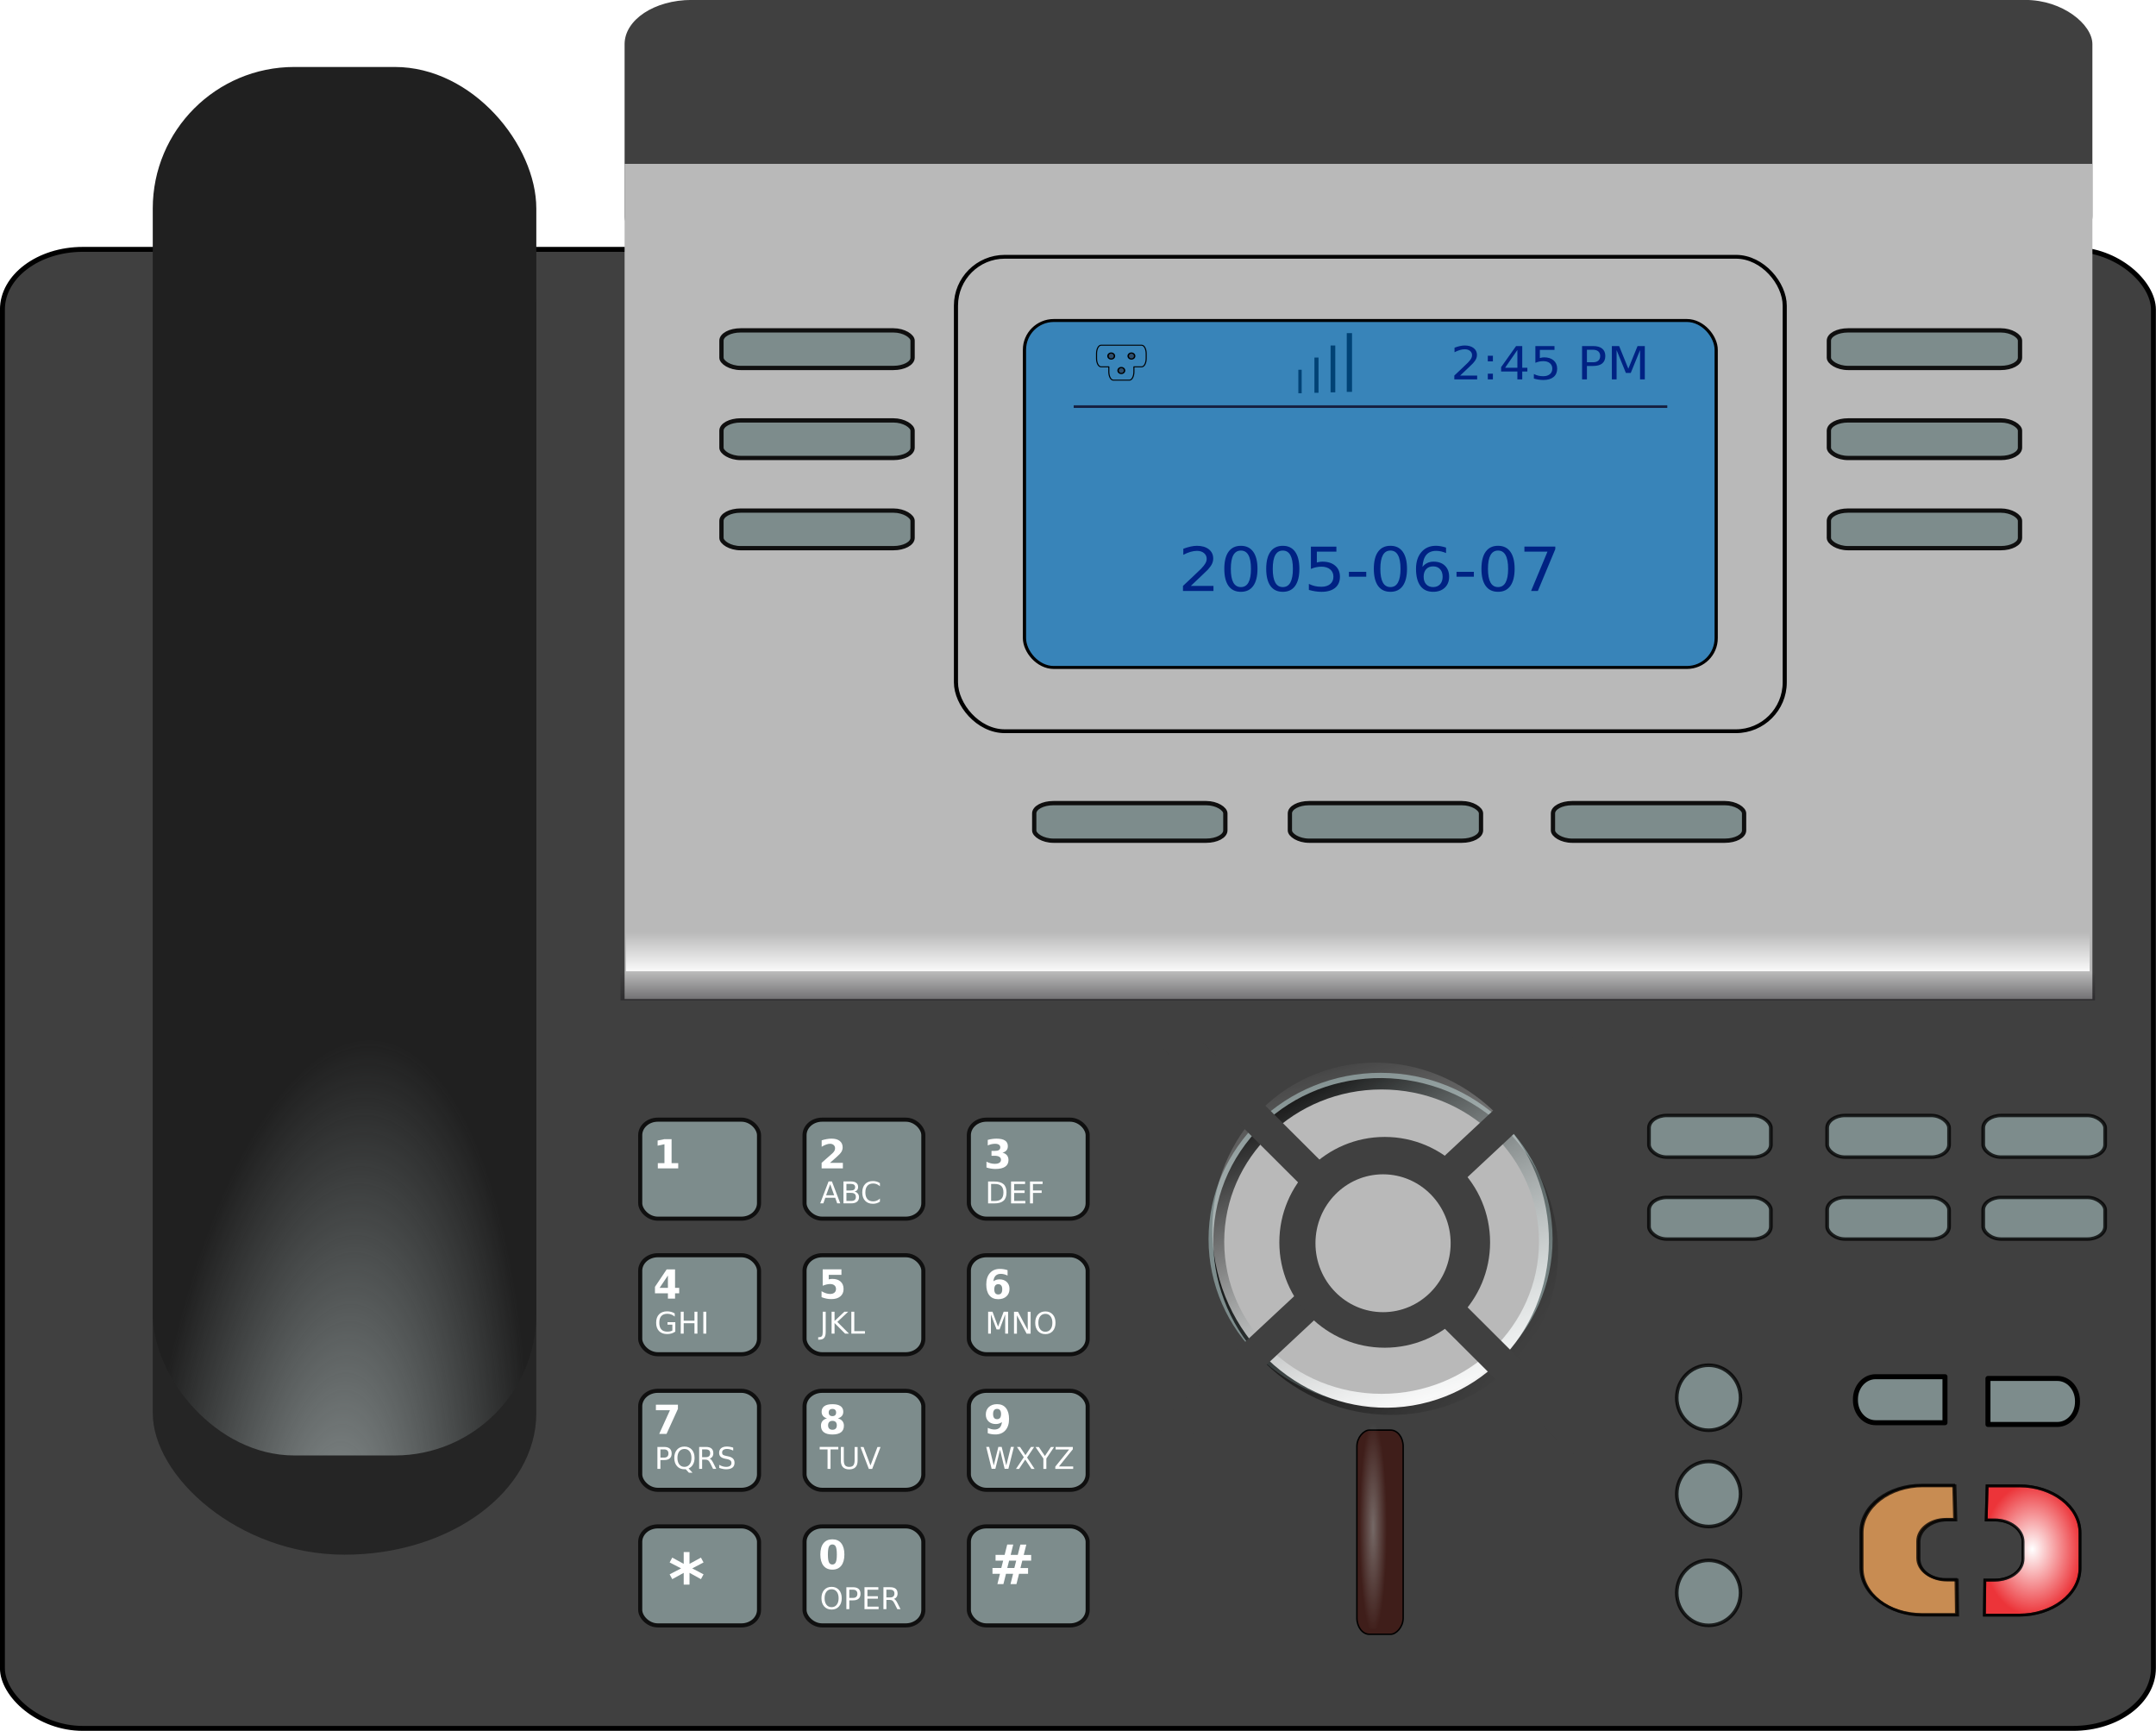
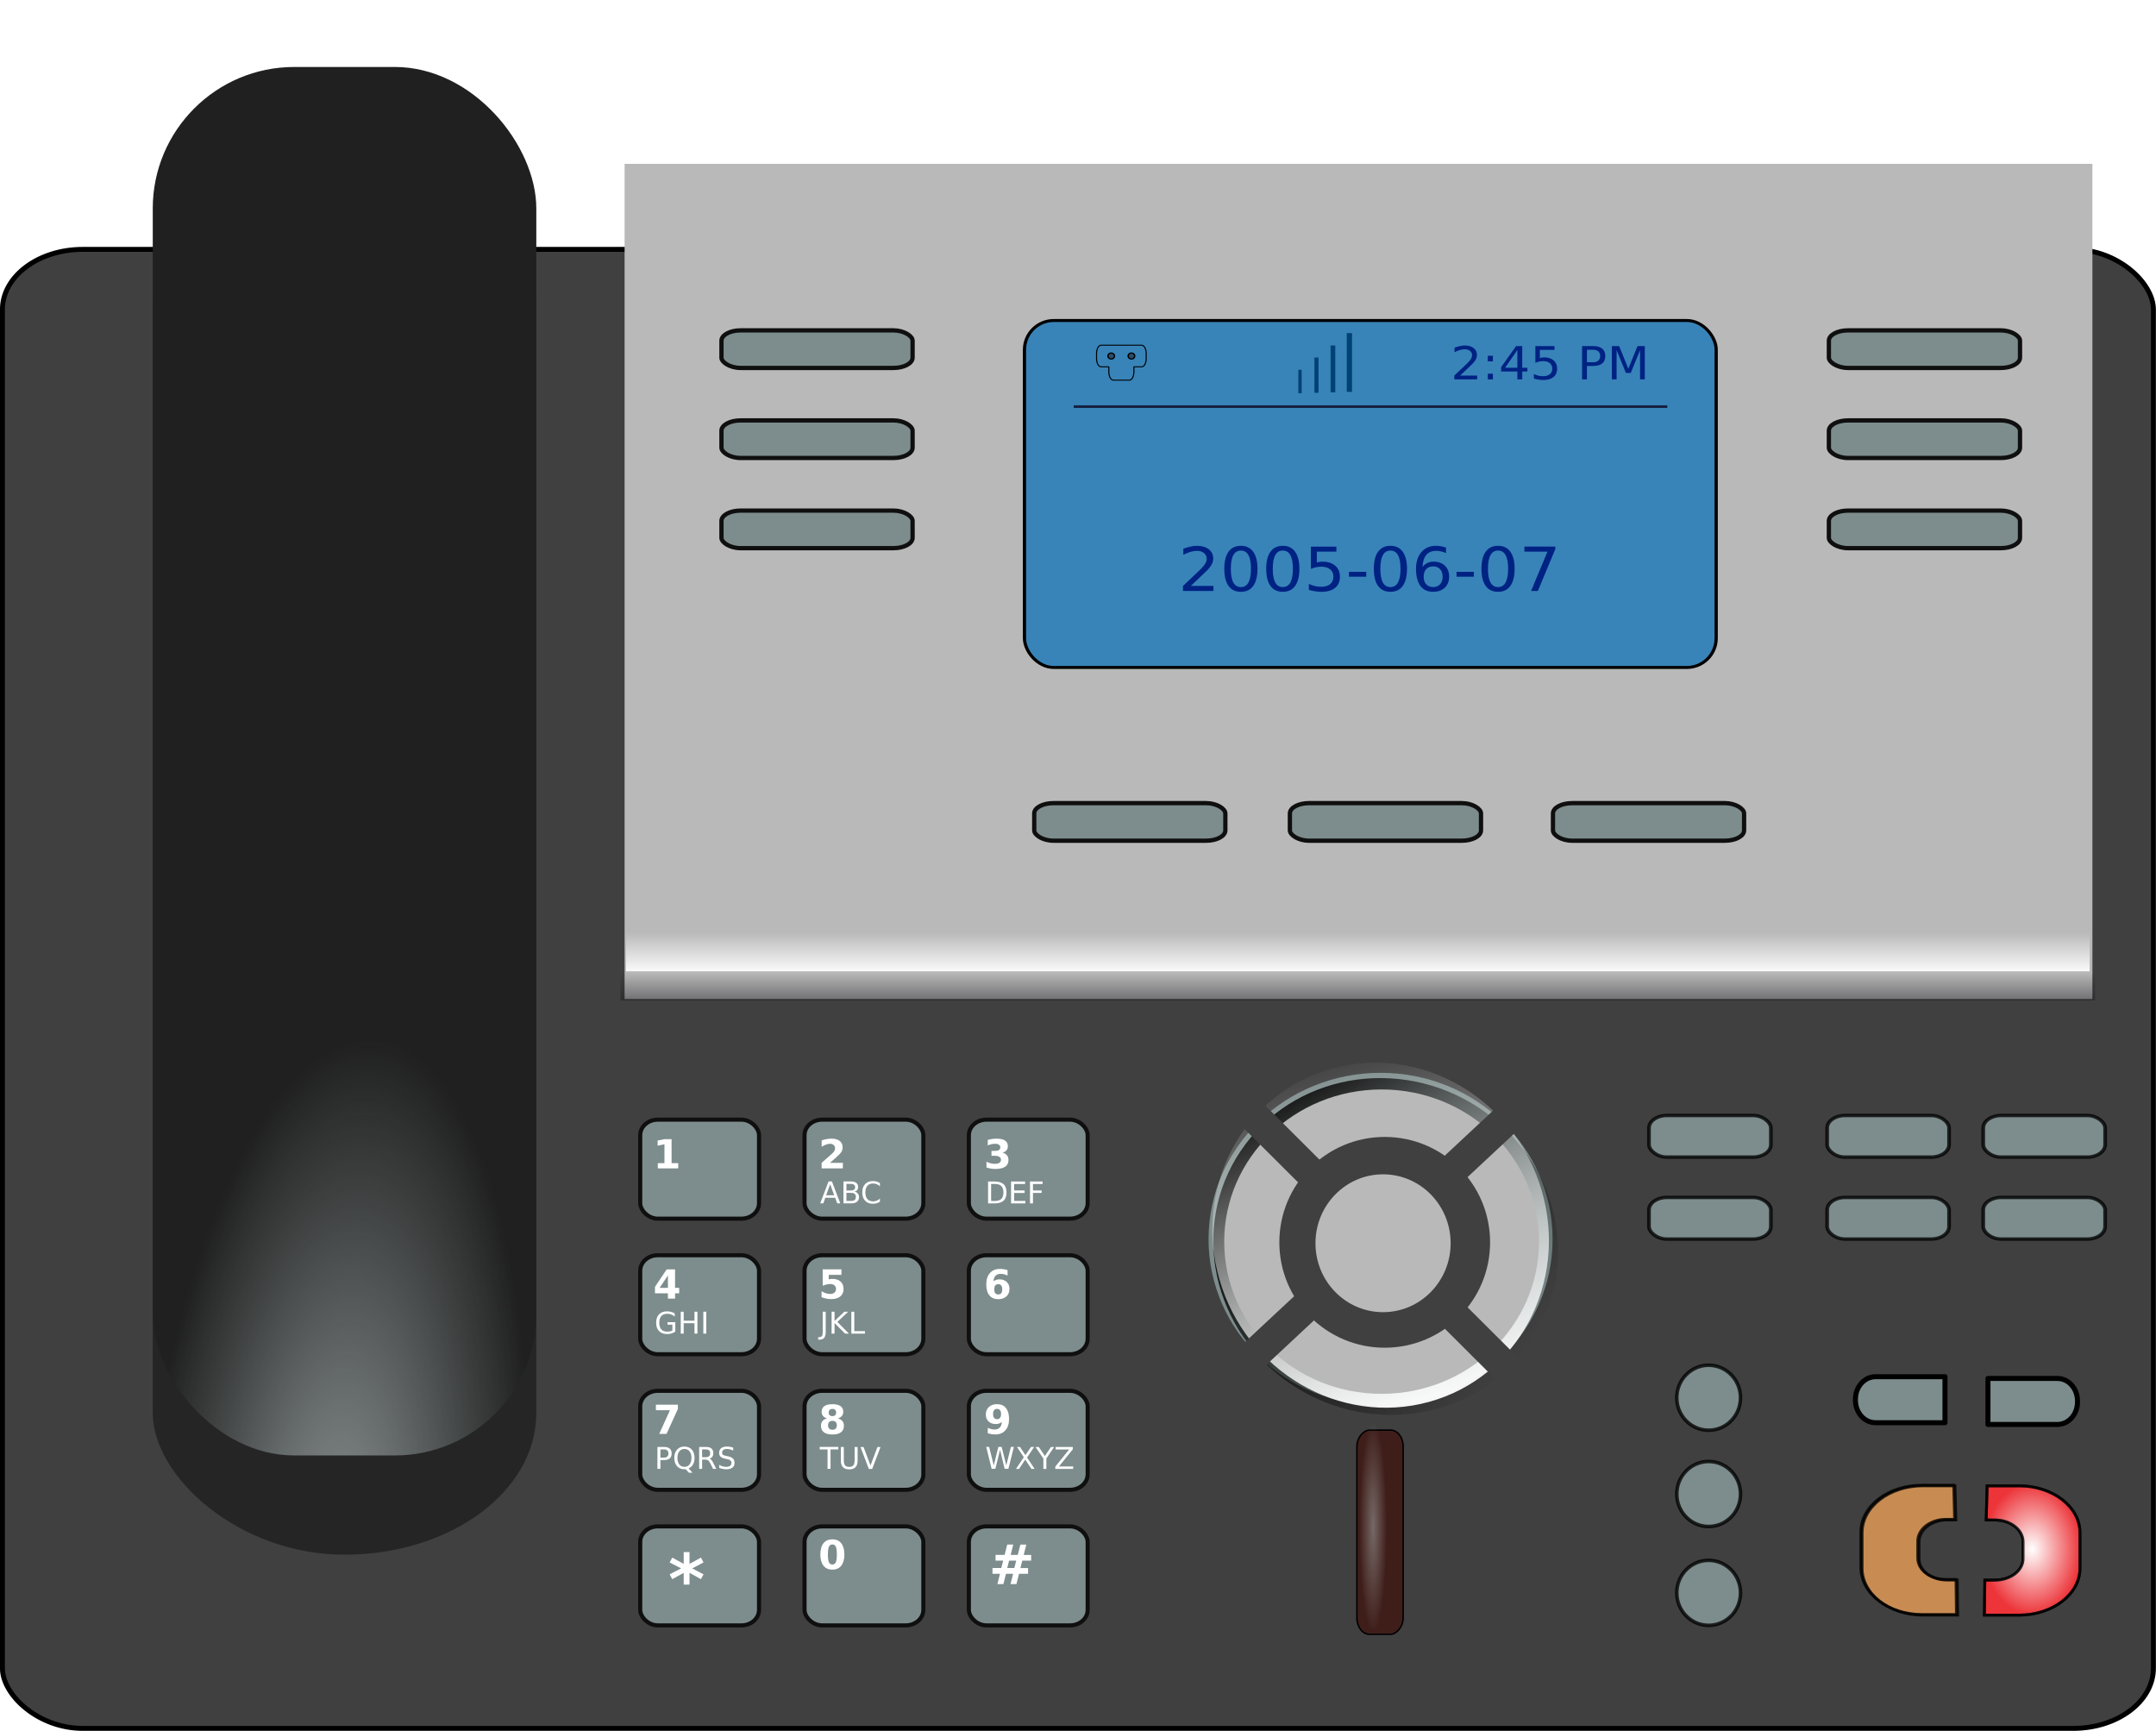
<svg xmlns="http://www.w3.org/2000/svg" xmlns:ns1="http://www.inkscape.org/namespaces/inkscape" xmlns:ns2="http://sodipodi.sourceforge.net/DTD/sodipodi-0.dtd" xmlns:xlink="http://www.w3.org/1999/xlink" id="svg8968" viewBox="0 0 756.29 607.13" version="1.1" ns1:version="0.48.3.1 r9886" ns2:docname="_svgclean2.svg">
  <defs id="defs8970">
    <radialGradient id="radialGradient5035" cx="248.15" xlink:href="#linearGradient5003" gradientUnits="userSpaceOnUse" cy="266.69" r="3.378" gradientTransform="matrix(1,0,0,1.342,0,-91.291)" ns1:collect="always" />
    <filter id="filter5029" ns1:collect="always" color-interpolation-filters="sRGB">
      <feGaussianBlur id="feGaussianBlur5031" stdDeviation="0.2" ns1:collect="always" />
    </filter>
    <filter id="filter4941" height="1.152" width="1.672" color-interpolation-filters="sRGB" y="-.076" x="-.336" ns1:collect="always">
      <feGaussianBlur id="feGaussianBlur4943" stdDeviation="0.445" ns1:collect="always" />
    </filter>
    <radialGradient id="radialGradient4935" gradientUnits="userSpaceOnUse" cy="194.67" cx="-265.59" gradientTransform="matrix(-1.037 2.7913e-8 0 -.134 -540.89 229.01)" r="7.007" ns1:collect="always">
      <stop id="stop4929" style="stop-color:#e2ffff" offset="0" />
      <stop id="stop4931" style="stop-color:#e2ffff;stop-opacity:0" offset="1" />
    </radialGradient>
    <linearGradient id="linearGradient4921" y2="245.49" gradientUnits="userSpaceOnUse" x2="215.13" y1="245.49" x1="191.83" ns1:collect="always">
      <stop id="stop4917" style="stop-color:#ffffff" offset="0" />
      <stop id="stop4919" style="stop-color:#ffffff;stop-opacity:0" offset="1" />
    </linearGradient>
    <filter id="filter4907" ns1:collect="always" color-interpolation-filters="sRGB">
      <feGaussianBlur id="feGaussianBlur4909" stdDeviation="0.321" ns1:collect="always" />
    </filter>
    <linearGradient id="linearGradient4871" y2="245.49" gradientUnits="userSpaceOnUse" x2="214.29" y1="245.49" x1="192.68" ns1:collect="always">
      <stop id="stop4867" style="stop-color:#000000" offset="0" />
      <stop id="stop4869" style="stop-color:#000000;stop-opacity:0" offset="1" />
    </linearGradient>
    <linearGradient id="linearGradient4718" x1="200.95" gradientUnits="userSpaceOnUse" x2="200.95" gradientTransform="matrix(1.007,0,0,-1,-1.48,455.52)" y1="224.35" y2="228.52" ns1:collect="always">
      <stop id="stop4714" style="stop-color:#1a171d" offset="0" />
      <stop id="stop4716" style="stop-color:#1a171d;stop-opacity:0" offset="1" />
    </linearGradient>
    <linearGradient id="linearGradient4706" x1="196.36" gradientUnits="userSpaceOnUse" x2="196.36" gradientTransform="matrix(1.001 0 0 1 -.184 1.233)" y1="225.93" y2="223.02" ns1:collect="always">
      <stop id="stop4702" style="stop-color:#ffffff" offset="0" />
      <stop id="stop4704" style="stop-color:#ffffff;stop-opacity:0" offset="1" />
    </linearGradient>
    <radialGradient id="radialGradient4616" gradientUnits="userSpaceOnUse" cy="217.01" cx="148.54" gradientTransform="matrix(-.997 -.08 .228 -2.819 229.97 892.75)" r="13.321" ns1:collect="always">
      <stop id="stop4610" style="stop-color:#8f9797" offset="0" />
      <stop id="stop4612" style="stop-color:#8f9797;stop-opacity:0" offset="1" />
    </radialGradient>
    <linearGradient id="linearGradient5003" ns1:collect="always">
      <stop id="stop5005" style="stop-color:#ffffff" offset="0" />
      <stop id="stop5007" style="stop-color:#ffffff;stop-opacity:0" offset="1" />
    </linearGradient>
  </defs>
  <ns2:namedview id="namedview8972" bordercolor="#666666" ns1:pageshadow="2" ns1:window-y="0" pagecolor="#ffffff" ns1:zoom="0.43415836" ns1:window-width="674" ns1:window-maximized="0" ns1:window-x="0" showgrid="false" borderopacity="1.0" ns1:current-layer="layer1" ns1:cx="345.1544" ns1:cy="4.4790886" ns1:window-height="645" ns1:pageopacity="0.0" ns1:document-units="mm" />
  <g id="layer1" ns1:label="Layer 1" ns1:groupmode="layer" transform="translate(-144.85 -69.715)">
    <g id="layer1-8" ns1:label="Layer 1" transform="matrix(5.11,0,0,5.11,-410.32,-749.23)">
      <g id="g5056">
        <rect id="rect1291" style="stroke-linejoin:round;stroke:#000000;stroke-width:.338;stroke-linecap:round;fill:#404040" rx="5.518" ry="4.13" height="101.52" width="147.66" y="177.38" x="108.81" />
        <rect id="rect4596" style="fill:#252525" rx="13.165" ry="9.717" height="95.307" width="26.33" y="171.67" x="119.13" />
        <rect id="rect2860" style="fill:#202020" rx="9.717" ry="9.717" height="95.307" width="26.33" y="164.86" x="119.13" />
        <rect id="rect5920" style="stroke:#000000;stroke-width:.1;fill:#3f1e1a" transform="rotate(-90)" rx="1.119" ry=".859" height="3.176" width="14.014" y="201.79" x="-272.44" />
        <rect id="rect4925" style="opacity:.575;filter:url(#filter4941);fill:url(#radialGradient4935)" transform="matrix(0 -1 1 0 -.022 -.379)" rx="1.119" ry=".859" height="3.176" width="14.014" y="201.43" x="-272.44" />
-         <rect id="rect4720" style="fill:#404040" rx="4.593" ry="3.036" height="17.862" width="100.76" y="160.26" x="151.52" />
        <rect id="rect4680" style="fill:#b9b9b9" rx="13.165" ry="0" height="57.326" width="100.76" y="171.51" x="151.52" />
        <g id="g2199" transform="matrix(.172 0 0 .172 126.22 129.85)">
          <g id="g10631" style="stroke-linejoin:round;stroke:#000000;stroke-linecap:round" transform="matrix(1.095,0,0,1.012,-56.361,36.868)">
-             <rect id="rect1301" style="stroke-width:1.5;fill:#b9b9b9" rx="17.795" ry="19.261" height="187.09" width="302.07" y="239.55" x="306.58" />
            <rect id="rect1303" style="stroke-width:1.172;fill:#3884b9" rx="10.677" ry="11.557" height="136.82" width="252.12" y="264.68" x="331.55" />
          </g>
          <path id="path2073" d="m326.34 339.09h236.9" style="stroke:#162142;stroke-width:1.053px;fill:none" ns1:connector-curvature="0" />
          <path id="text2063" d="m358.72 427.31h8.7v2.09h-11.7v-2.09c0.95-0.98 2.24-2.29 3.87-3.94s2.66-2.72 3.08-3.19c0.8-0.9 1.35-1.66 1.66-2.27 0.32-0.63 0.49-1.24 0.49-1.84 0-0.98-0.35-1.78-1.04-2.4-0.68-0.61-1.58-0.92-2.68-0.92-0.78 0-1.61 0.14-2.48 0.41-0.86 0.27-1.79 0.68-2.77 1.23v-2.52c1-0.4 1.94-0.7 2.81-0.91 0.87-0.2 1.67-0.31 2.39-0.31 1.91 0 3.43 0.48 4.57 1.43 1.13 0.96 1.7 2.23 1.7 3.83 0 0.75-0.14 1.47-0.43 2.16-0.28 0.67-0.8 1.47-1.54 2.39-0.21 0.24-0.86 0.93-1.97 2.07-1.1 1.14-2.65 2.73-4.66 4.78m19.22-14.68c-1.28 0-2.25 0.63-2.9 1.9-0.64 1.25-0.96 3.15-0.96 5.68s0.32 4.42 0.96 5.69c0.65 1.26 1.62 1.89 2.9 1.89 1.29 0 2.26-0.63 2.9-1.89 0.65-1.27 0.97-3.16 0.97-5.69s-0.32-4.43-0.97-5.68c-0.64-1.27-1.61-1.9-2.9-1.9m0-1.98c2.06 0 3.64 0.82 4.73 2.46 1.09 1.63 1.64 3.99 1.64 7.1 0 3.1-0.55 5.47-1.64 7.11-1.09 1.63-2.67 2.44-4.73 2.44s-3.64-0.81-4.74-2.44c-1.08-1.64-1.62-4.01-1.62-7.11 0-3.11 0.54-5.47 1.62-7.1 1.1-1.64 2.68-2.46 4.74-2.46m16.09 1.98c-1.29 0-2.25 0.63-2.9 1.9-0.64 1.25-0.96 3.15-0.96 5.68s0.32 4.42 0.96 5.69c0.65 1.26 1.61 1.89 2.9 1.89s2.25-0.63 2.9-1.89c0.64-1.27 0.97-3.16 0.97-5.69s-0.33-4.43-0.97-5.68c-0.65-1.27-1.61-1.9-2.9-1.9m0-1.98c2.06 0 3.64 0.82 4.72 2.46 1.09 1.63 1.64 3.99 1.64 7.1 0 3.1-0.55 5.47-1.64 7.11-1.08 1.63-2.66 2.44-4.72 2.44-2.07 0-3.65-0.81-4.74-2.44-1.09-1.64-1.63-4.01-1.63-7.11 0-3.11 0.54-5.47 1.63-7.1 1.09-1.64 2.67-2.46 4.74-2.46m10.78 0.34h9.78v2.09h-7.5v4.52c0.36-0.13 0.72-0.22 1.09-0.27 0.36-0.07 0.72-0.1 1.08-0.1 2.06 0 3.68 0.56 4.89 1.69 1.2 1.12 1.8 2.65 1.8 4.57 0 1.99-0.62 3.53-1.85 4.63-1.24 1.09-2.98 1.64-5.22 1.64-0.77 0-1.56-0.07-2.37-0.2-0.8-0.13-1.62-0.33-2.48-0.59v-2.5c0.74 0.4 1.51 0.7 2.29 0.9 0.79 0.19 1.63 0.29 2.51 0.29 1.42 0 2.55-0.37 3.38-1.12s1.24-1.76 1.24-3.05c0-1.28-0.41-2.29-1.24-3.04s-1.96-1.13-3.38-1.13c-0.67 0-1.33 0.08-2 0.23-0.66 0.14-1.33 0.37-2.02 0.69v-9.25m14.59 10.48h6.65v2.02h-6.65v-2.02m15.93-8.84c-1.29 0-2.25 0.63-2.9 1.9-0.64 1.25-0.97 3.15-0.97 5.68s0.33 4.42 0.97 5.69c0.65 1.26 1.61 1.89 2.9 1.89s2.25-0.63 2.89-1.89c0.65-1.27 0.98-3.16 0.98-5.69s-0.33-4.43-0.98-5.68c-0.64-1.27-1.6-1.9-2.89-1.9m0-1.98c2.06 0 3.63 0.82 4.72 2.46 1.09 1.63 1.64 3.99 1.64 7.1 0 3.1-0.55 5.47-1.64 7.11-1.09 1.63-2.66 2.44-4.72 2.44-2.07 0-3.65-0.81-4.74-2.44-1.09-1.64-1.63-4.01-1.63-7.11 0-3.11 0.54-5.47 1.63-7.1 1.09-1.64 2.67-2.46 4.74-2.46m16.39 8.55c-1.12 0-2.01 0.38-2.66 1.15-0.65 0.76-0.98 1.81-0.98 3.14s0.33 2.38 0.98 3.15c0.65 0.76 1.54 1.15 2.66 1.15s2-0.39 2.65-1.15c0.66-0.77 0.99-1.82 0.99-3.15s-0.33-2.38-0.99-3.14c-0.65-0.77-1.53-1.15-2.65-1.15m4.95-7.81v2.27c-0.63-0.29-1.26-0.52-1.9-0.68-0.64-0.15-1.27-0.23-1.89-0.23-1.65 0-2.9 0.55-3.78 1.67-0.86 1.11-1.35 2.78-1.48 5.03 0.49-0.72 1.1-1.26 1.83-1.64 0.73-0.39 1.54-0.58 2.42-0.58 1.85 0 3.31 0.56 4.38 1.69 1.07 1.12 1.61 2.64 1.61 4.57 0 1.9-0.56 3.41-1.67 4.56-1.12 1.14-2.61 1.71-4.47 1.71-2.13 0-3.76-0.81-4.88-2.44-1.13-1.64-1.69-4.01-1.69-7.11 0-2.91 0.69-5.23 2.07-6.95 1.38-1.74 3.23-2.61 5.56-2.61 0.63 0 1.25 0.06 1.89 0.19 0.64 0.12 1.31 0.31 2 0.55m4.03 10.08h6.65v2.02h-6.65v-2.02m15.93-8.84c-1.29 0-2.25 0.63-2.9 1.9-0.64 1.25-0.97 3.15-0.97 5.68s0.33 4.42 0.97 5.69c0.65 1.26 1.61 1.89 2.9 1.89s2.25-0.63 2.89-1.89c0.65-1.27 0.98-3.16 0.98-5.69s-0.33-4.43-0.98-5.68c-0.64-1.27-1.6-1.9-2.89-1.9m0-1.98c2.06 0 3.63 0.82 4.72 2.46 1.09 1.63 1.64 3.99 1.64 7.1 0 3.1-0.55 5.47-1.64 7.11-1.09 1.63-2.66 2.44-4.72 2.44-2.07 0-3.65-0.81-4.74-2.44-1.09-1.64-1.63-4.01-1.63-7.11 0-3.11 0.54-5.47 1.63-7.1 1.09-1.64 2.67-2.46 4.74-2.46m10.12 0.34h11.85v1.06l-6.69 17.35h-2.6l6.29-16.32h-8.85v-2.09" style="fill:#002283" transform="scale(1.04 .961)" ns1:connector-curvature="0" />
          <g id="g10642" transform="matrix(1.095,0,0,1.012,271.23,-42.795)">
            <path id="text2069" d="m191.18 365.11h6.2v1.5h-8.33v-1.5c0.67-0.69 1.59-1.63 2.75-2.8 1.16-1.18 1.9-1.94 2.19-2.28 0.57-0.64 0.97-1.18 1.19-1.61 0.23-0.45 0.34-0.89 0.34-1.31 0-0.7-0.24-1.27-0.73-1.71s-1.13-0.66-1.91-0.66c-0.56 0-1.15 0.1-1.77 0.29-0.61 0.19-1.27 0.49-1.98 0.88v-1.79c0.72-0.29 1.39-0.51 2.01-0.65 0.62-0.15 1.19-0.22 1.7-0.22 1.36 0 2.45 0.34 3.26 1.02 0.8 0.68 1.21 1.58 1.21 2.72 0 0.54-0.1 1.05-0.31 1.54-0.2 0.48-0.56 1.05-1.1 1.7-0.14 0.17-0.61 0.67-1.4 1.48-0.78 0.81-1.89 1.94-3.32 3.4m10.08-0.74h1.86v2.24h-1.86v-2.24m0-7.07h1.86v2.23h-1.86v-2.23m10.78-2.27-4.48 7.01h4.48v-7.01m-0.47-1.55h2.24v8.56h1.87v1.47h-1.87v3.1h-1.77v-3.1h-5.93v-1.71l5.46-8.32m7.03 0h6.97v1.5h-5.34v3.22c0.26-0.09 0.52-0.16 0.77-0.2 0.26-0.04 0.52-0.07 0.78-0.07 1.46 0 2.62 0.4 3.48 1.21 0.85 0.8 1.28 1.89 1.28 3.26 0 1.41-0.44 2.51-1.32 3.29s-2.12 1.17-3.72 1.17c-0.55 0-1.11-0.05-1.68-0.14s-1.16-0.23-1.77-0.42v-1.79c0.53 0.29 1.07 0.51 1.64 0.65 0.56 0.14 1.15 0.21 1.78 0.21 1.01 0 1.82-0.27 2.41-0.8 0.59-0.54 0.89-1.26 0.89-2.17 0-0.92-0.3-1.64-0.89-2.17-0.59-0.54-1.4-0.8-2.41-0.8-0.48 0-0.95 0.05-1.42 0.15-0.47 0.11-0.95 0.27-1.45 0.5v-6.6m18.79 1.46v4.93h2.24c0.82 0 1.46-0.21 1.91-0.64s0.68-1.03 0.68-1.83c0-0.78-0.23-1.39-0.68-1.82-0.45-0.42-1.09-0.64-1.91-0.64h-2.24m-1.77-1.46h4.01c1.47 0 2.58 0.34 3.33 1.01 0.75 0.66 1.13 1.63 1.13 2.91 0 1.3-0.38 2.28-1.13 2.94s-1.86 0.99-3.33 0.99h-2.24v5.28h-1.77v-13.13m10.86 0h2.65l3.35 8.93 3.36-8.93h2.65v13.13h-1.73v-11.53l-3.39 9h-1.78l-3.38-9v11.53h-1.73v-13.13" style="fill:#002283" ns1:connector-curvature="0" />
            <g id="g10608" style="stroke:#004275;fill-rule:evenodd;fill:#002283" transform="translate(-328.21,78.625)">
              <path id="path8206" d="m461.02 284.2v9.26" style="stroke-width:1.214" ns1:connector-curvature="0" />
              <path id="path8208" d="m467.02 279.38v13.9" style="stroke-width:1.487" ns1:connector-curvature="0" />
              <path id="path8210" d="m479.02 269.75v23.16" style="stroke-width:1.92" ns1:connector-curvature="0" />
              <path id="path8212" d="m473.02 274.63v18.47" style="stroke-width:1.716" ns1:connector-curvature="0" />
            </g>
            <g id="g10540" style="stroke-linejoin:round;stroke:#000000;stroke-linecap:round" transform="matrix(.283 0 0 .283 5.704 275.04)">
              <path id="rect8235" d="m192.91 275.97c-3.24 0-5.82 5.22-5.82 11.69v6.78c0 6.46 2.58 11.65 5.82 11.65h10v6.88c0 6.46 2.58 11.69 5.81 11.69h20.69c3.23 0 5.81-5.23 5.81-11.69v-6.88h10c3.23 0 5.81-5.19 5.81-11.65v-6.78c0-6.47-2.58-11.69-5.81-11.69h-52.31z" style="stroke-width:1.405;fill:#3884b9" ns1:connector-curvature="0" />
              <g id="g10526" style="stroke-width:2;fill:#2a4d6d" transform="translate(1.754)">
                <path id="path10522" d="m212.78 356.13a4.49 4.939 0 1 1 -8.98 0 4.49 4.939 0 1 1 8.98 0z" transform="matrix(.926 0 0 .84 11.351 -8.101)" ns1:connector-curvature="0" />
                <path id="path10524" d="m212.78 356.13a4.49 4.939 0 1 1 -8.98 0 4.49 4.939 0 1 1 8.98 0z" transform="matrix(.926 0 0 .84 37.387 -8.101)" ns1:connector-curvature="0" />
              </g>
-               <path id="path9762" d="m212.78 356.13a4.49 4.939 0 1 1 -8.98 0 4.49 4.939 0 1 1 8.98 0z" style="stroke-width:2;fill:#2a4d6d" transform="matrix(.926 0 0 .84 26.122 12.099)" ns1:connector-curvature="0" />
            </g>
          </g>
        </g>
        <g id="g4782" transform="translate(-117.18,128.54)">
          <g id="g13989" style="stroke-linejoin:round;stroke:#0f0f0f;stroke-width:1.99;stroke-linecap:round;fill:#7d8c8c" transform="matrix(.141 0 0 .141 293.49 54.086)">
            <rect id="rect13961" rx="8.559" ry="7.544" height="48.191" width="57.84" y="386.46" x="-168.21" />
            <rect id="rect13967" rx="8.559" ry="7.544" height="48.191" width="57.84" y="386.46" x="-88.21" />
            <rect id="rect13969" rx="8.559" ry="7.544" height="48.191" width="57.84" y="386.46" x="-8.21" />
            <rect id="rect13971" rx="8.559" ry="7.544" height="48.191" width="57.84" y="452.46" x="-168.21" />
            <rect id="rect13973" rx="8.559" ry="7.544" height="48.191" width="57.84" y="452.46" x="-88.21" />
            <rect id="rect13975" rx="8.559" ry="7.544" height="48.191" width="57.84" y="452.46" x="-8.21" />
            <rect id="rect13977" rx="8.559" ry="7.544" height="48.191" width="57.84" y="518.46" x="-168.21" />
            <rect id="rect13979" rx="8.559" ry="7.544" height="48.191" width="57.84" y="518.46" x="-88.21" />
            <rect id="rect13981" rx="8.559" ry="7.544" height="48.191" width="57.84" y="518.46" x="-8.21" />
            <rect id="rect13983" rx="8.559" ry="7.544" height="48.191" width="57.84" y="584.46" x="-168.21" />
            <rect id="rect13985" rx="8.559" ry="7.544" height="48.191" width="57.84" y="584.46" x="-88.21" />
            <rect id="rect13987" rx="8.559" ry="7.544" height="48.191" width="57.84" y="584.46" x="-8.21" />
          </g>
          <path id="text14032" d="m270.98 111.56h0.456v-1.296l-0.468 0.098v-0.352l0.466-0.096h0.492v1.647h0.456v0.358h-1.401v-0.358" style="fill:#ffffff" ns1:connector-curvature="0" />
          <path id="text17960" d="m282.8 111.54h0.884v0.38h-1.458v-0.38l0.732-0.646c0.065-0.059 0.113-0.117 0.144-0.174 0.031-0.055 0.046-0.113 0.046-0.175 0-0.095-0.031-0.17-0.095-0.227-0.064-0.057-0.146-0.086-0.251-0.086-0.081 0-0.168 0.017-0.265 0.053-0.096 0.033-0.198 0.084-0.308 0.153v-0.442c0.117-0.038 0.232-0.067 0.346-0.086 0.113-0.021 0.225-0.031 0.334-0.031 0.241 0 0.426 0.052 0.559 0.158 0.134 0.105 0.201 0.253 0.201 0.442 0 0.108-0.029 0.211-0.084 0.306-0.057 0.095-0.175 0.22-0.356 0.378l-0.43 0.377" style="fill:#ffffff" ns1:connector-curvature="0" />
          <path id="text17964" d="m294.64 110.84c0.134 0.036 0.237 0.096 0.308 0.182 0.07 0.086 0.105 0.196 0.105 0.33 0 0.198-0.076 0.351-0.229 0.454-0.151 0.103-0.373 0.155-0.665 0.155-0.103 0-0.206-0.009-0.309-0.026-0.103-0.015-0.206-0.041-0.308-0.074v-0.399c0.098 0.048 0.193 0.084 0.289 0.11 0.095 0.024 0.189 0.036 0.282 0.036 0.136 0 0.241-0.024 0.313-0.07 0.074-0.048 0.112-0.117 0.112-0.205 0-0.091-0.038-0.16-0.113-0.206-0.074-0.048-0.184-0.072-0.33-0.072h-0.208v-0.334h0.218c0.129 0 0.227-0.019 0.291-0.06 0.064-0.041 0.095-0.103 0.095-0.186 0-0.077-0.031-0.138-0.093-0.179-0.062-0.043-0.148-0.064-0.261-0.064-0.084 0-0.167 0.01-0.253 0.028-0.084 0.019-0.17 0.048-0.254 0.084v-0.378c0.103-0.029 0.205-0.052 0.304-0.065 0.1-0.014 0.199-0.021 0.296-0.021 0.26 0 0.456 0.043 0.585 0.129 0.129 0.084 0.194 0.213 0.194 0.385 0 0.117-0.031 0.213-0.093 0.289-0.062 0.074-0.153 0.127-0.273 0.156" style="fill:#ffffff" ns1:connector-curvature="0" />
          <path id="text17972" d="m271.67 119.28-0.566 0.841h0.57v-0.84m-0.086-0.425h0.576v1.265h0.285v0.375h-0.285v0.364h-0.49v-0.364h-0.889v-0.444l0.803-1.197" style="fill:#ffffff" ns1:connector-curvature="0" />
          <path id="text17976" d="m282.3 118.85h1.286v0.38h-0.873v0.309c0.04-0.01 0.079-0.019 0.117-0.024 0.041-0.005 0.083-0.009 0.126-0.009 0.244 0 0.435 0.06 0.571 0.184 0.136 0.122 0.205 0.292 0.205 0.511 0 0.217-0.074 0.385-0.224 0.509-0.148 0.122-0.352 0.184-0.616 0.184-0.115 0-0.227-0.012-0.339-0.034-0.112-0.021-0.222-0.055-0.332-0.1v-0.406c0.108 0.062 0.211 0.11 0.309 0.141 0.1 0.031 0.191 0.046 0.279 0.046 0.126 0 0.224-0.031 0.296-0.091 0.072-0.062 0.108-0.144 0.108-0.249 0-0.107-0.036-0.189-0.108-0.251-0.072-0.06-0.17-0.091-0.296-0.091-0.074 0-0.153 0.01-0.237 0.029-0.084 0.019-0.175 0.05-0.272 0.089v-1.128" style="fill:#ffffff" ns1:connector-curvature="0" />
          <path id="text17980" d="m294.35 119.87c-0.089 0-0.158 0.031-0.203 0.089-0.046 0.059-0.069 0.146-0.069 0.263 0 0.117 0.022 0.206 0.069 0.265 0.045 0.059 0.113 0.088 0.203 0.088 0.091 0 0.16-0.029 0.205-0.088 0.046-0.059 0.069-0.148 0.069-0.265 0-0.117-0.022-0.205-0.069-0.263-0.045-0.059-0.113-0.089-0.205-0.089m0.64-0.963v0.371c-0.084-0.041-0.165-0.07-0.241-0.089-0.074-0.019-0.148-0.029-0.22-0.029-0.153 0-0.273 0.043-0.359 0.129-0.086 0.086-0.136 0.211-0.151 0.38 0.06-0.043 0.124-0.076 0.193-0.098 0.069-0.022 0.144-0.033 0.225-0.033 0.206 0 0.371 0.059 0.497 0.179 0.126 0.12 0.189 0.277 0.189 0.471 0 0.215-0.07 0.389-0.211 0.518s-0.328 0.194-0.566 0.194c-0.26 0-0.463-0.088-0.605-0.263-0.143-0.177-0.213-0.426-0.213-0.75 0-0.332 0.083-0.591 0.249-0.781 0.167-0.191 0.397-0.285 0.688-0.285 0.093 0 0.182 0.007 0.268 0.022 0.088 0.014 0.174 0.036 0.258 0.064" style="fill:#ffffff" ns1:connector-curvature="0" />
          <path id="text17984" d="m270.85 128.14h1.511v0.291l-0.781 1.714h-0.504l0.739-1.625h-0.966v-0.38" style="fill:#ffffff" ns1:connector-curvature="0" />
          <path id="text17988" d="m282.97 129.25c-0.096 0-0.17 0.028-0.222 0.079-0.053 0.053-0.079 0.129-0.079 0.227 0 0.1 0.026 0.175 0.079 0.227 0.052 0.053 0.126 0.079 0.222 0.079 0.096 0 0.17-0.026 0.222-0.079 0.05-0.052 0.076-0.127 0.076-0.227 0-0.098-0.026-0.174-0.076-0.227-0.052-0.052-0.126-0.079-0.222-0.079m-0.377-0.17c-0.122-0.036-0.213-0.093-0.275-0.169-0.062-0.077-0.093-0.172-0.093-0.285 0-0.169 0.064-0.297 0.189-0.387 0.126-0.089 0.311-0.132 0.555-0.132 0.244 0 0.428 0.043 0.554 0.132 0.127 0.088 0.189 0.217 0.189 0.387 0 0.113-0.031 0.208-0.093 0.285-0.062 0.076-0.155 0.132-0.275 0.169 0.136 0.038 0.237 0.1 0.306 0.184 0.07 0.084 0.105 0.191 0.105 0.32 0 0.199-0.065 0.349-0.198 0.45-0.132 0.101-0.328 0.153-0.588 0.153-0.26 0-0.457-0.052-0.59-0.153-0.132-0.101-0.199-0.251-0.199-0.45 0-0.129 0.034-0.236 0.103-0.32 0.07-0.084 0.174-0.146 0.309-0.184m0.12-0.402c0 0.081 0.022 0.141 0.065 0.184 0.045 0.043 0.108 0.065 0.191 0.065 0.081 0 0.143-0.022 0.187-0.065 0.045-0.043 0.065-0.103 0.065-0.184 0-0.079-0.021-0.139-0.065-0.182-0.045-0.043-0.107-0.064-0.187-0.064-0.083 0-0.146 0.021-0.191 0.064-0.043 0.043-0.065 0.105-0.065 0.182" style="fill:#ffffff" ns1:connector-curvature="0" />
          <path id="text17992" d="m293.63 130.1v-0.37c0.081 0.038 0.16 0.067 0.236 0.086 0.076 0.019 0.15 0.029 0.224 0.029 0.153 0 0.273-0.043 0.359-0.127 0.086-0.086 0.138-0.213 0.151-0.382-0.06 0.045-0.126 0.077-0.194 0.1-0.069 0.022-0.144 0.034-0.224 0.034-0.206 0-0.371-0.06-0.497-0.179-0.126-0.12-0.189-0.277-0.189-0.473 0-0.215 0.07-0.389 0.21-0.519 0.141-0.129 0.328-0.194 0.564-0.194 0.261 0 0.464 0.088 0.607 0.265 0.144 0.177 0.215 0.426 0.215 0.748 0 0.332-0.083 0.593-0.251 0.782-0.167 0.189-0.397 0.284-0.689 0.284-0.093 0-0.184-0.007-0.27-0.022-0.086-0.014-0.17-0.034-0.251-0.062m0.638-0.965c0.089 0 0.158-0.029 0.203-0.088 0.046-0.06 0.069-0.148 0.069-0.265 0-0.117-0.022-0.205-0.069-0.263-0.045-0.06-0.113-0.089-0.203-0.089-0.091 0-0.16 0.029-0.205 0.089-0.046 0.058-0.069 0.146-0.069 0.263 0 0.117 0.022 0.205 0.069 0.265 0.045 0.058 0.113 0.088 0.205 0.088" style="fill:#ffffff" ns1:connector-curvature="0" />
          <path id="text17996" d="m274.12 138.97-0.777 0.407 0.777 0.409-0.179 0.33-0.784-0.432v0.808h-0.399v-0.808l-0.786 0.432-0.179-0.33 0.786-0.409-0.786-0.407 0.179-0.332 0.786 0.428v-0.808h0.399v0.808l0.784-0.428 0.179 0.332" style="fill:#ffffff" ns1:connector-curvature="0" />
          <path id="text18000" d="m283.27 138.42c0-0.251-0.024-0.428-0.07-0.53-0.046-0.103-0.126-0.155-0.237-0.155-0.11 0-0.189 0.052-0.237 0.155-0.046 0.101-0.07 0.279-0.07 0.53 0 0.253 0.024 0.432 0.07 0.535 0.048 0.105 0.127 0.156 0.237 0.156 0.11 0 0.189-0.052 0.237-0.156 0.046-0.103 0.07-0.282 0.07-0.535m0.518 0.003c0 0.332-0.072 0.59-0.215 0.77-0.143 0.179-0.346 0.27-0.61 0.27-0.263 0-0.468-0.091-0.61-0.27-0.143-0.181-0.215-0.438-0.215-0.77 0-0.334 0.072-0.59 0.215-0.77 0.143-0.181 0.347-0.27 0.61-0.27 0.265 0 0.468 0.089 0.61 0.27 0.143 0.181 0.215 0.437 0.215 0.77" style="fill:#ffffff" ns1:connector-curvature="0" />
          <path id="text18004" d="m295.38 137.74-0.177 0.712h0.487l0.18-0.71h0.407l-0.179 0.712h0.511v0.392h-0.609l-0.127 0.507h0.524v0.397h-0.621l-0.177 0.707h-0.409l0.179-0.707h-0.488l-0.177 0.707h-0.413l0.177-0.707h-0.514v-0.4h0.605l0.129-0.507h-0.523v-0.392h0.624l0.177-0.712h0.41m0.208 1.104h-0.487l-0.129 0.507h0.487l0.129-0.507" style="fill:#ffffff" ns1:connector-curvature="0" />
          <path id="text18026" d="m282.81 113.02-0.277 0.748h0.554l-0.27-0.75m-0.115-0.201h0.23l0.573 1.504h-0.211l-0.136-0.385h-0.679l-0.136 0.385h-0.215l0.574-1.504m1.226 0.786v0.552h0.327c0.108 0 0.189-0.022 0.242-0.067 0.053-0.046 0.079-0.115 0.079-0.21 0-0.093-0.026-0.163-0.079-0.206-0.053-0.045-0.134-0.069-0.242-0.069h-0.327m0-0.617v0.452h0.301c0.1 0 0.174-0.017 0.222-0.055 0.048-0.038 0.074-0.095 0.074-0.17 0-0.077-0.026-0.134-0.074-0.17-0.048-0.038-0.122-0.057-0.222-0.057h-0.301m-0.203-0.169h0.519c0.155 0 0.275 0.033 0.358 0.098 0.084 0.064 0.127 0.156 0.127 0.275 0 0.091-0.022 0.165-0.065 0.218-0.043 0.055-0.107 0.089-0.189 0.103 0.1 0.021 0.177 0.065 0.232 0.134 0.057 0.069 0.084 0.153 0.084 0.254 0 0.134-0.046 0.239-0.138 0.311-0.091 0.074-0.22 0.11-0.389 0.11h-0.54v-1.504m2.503 0.117v0.215c-0.069-0.064-0.141-0.112-0.22-0.144-0.077-0.031-0.158-0.046-0.246-0.046-0.172 0-0.304 0.053-0.395 0.158-0.091 0.105-0.138 0.256-0.138 0.456 0 0.198 0.046 0.349 0.138 0.456 0.091 0.103 0.224 0.156 0.395 0.156 0.088 0 0.168-0.015 0.246-0.048 0.079-0.031 0.151-0.079 0.22-0.143v0.213c-0.07 0.048-0.146 0.084-0.227 0.108-0.079 0.024-0.163 0.036-0.251 0.036-0.229 0-0.407-0.069-0.538-0.208-0.131-0.139-0.196-0.33-0.196-0.571 0-0.242 0.065-0.433 0.196-0.573 0.131-0.139 0.309-0.208 0.538-0.208 0.089 0 0.174 0.012 0.253 0.036 0.081 0.022 0.156 0.059 0.225 0.107" style="fill:#ffffff" ns1:connector-curvature="0" />
          <path id="text18790" d="m293.86 112.99v1.169h0.246c0.206 0 0.359-0.046 0.454-0.141 0.098-0.095 0.146-0.242 0.146-0.445 0-0.201-0.048-0.349-0.146-0.442-0.095-0.095-0.248-0.141-0.454-0.141h-0.25m-0.205-0.169h0.418c0.292 0 0.505 0.062 0.643 0.182 0.136 0.122 0.205 0.311 0.205 0.569 0 0.26-0.069 0.449-0.206 0.571-0.138 0.122-0.351 0.182-0.641 0.182h-0.418v-1.504m1.589 0h0.951v0.172h-0.748v0.445h0.717v0.172h-0.717v0.545h0.765v0.17h-0.98v-1.504m1.302 0h0.863v0.172h-0.66v0.444h0.597v0.17h-0.597v0.719h-0.203v-1.504" style="fill:#ffffff" ns1:connector-curvature="0" />
          <path id="text18796" d="m282.3 121.76h0.205v1.399c0 0.182-0.036 0.313-0.105 0.395-0.069 0.083-0.179 0.122-0.332 0.122h-0.077v-0.17h0.064c0.091 0 0.153-0.026 0.191-0.076 0.036-0.05 0.055-0.141 0.055-0.272v-1.399m0.609 0h0.203v0.636l0.676-0.636h0.261l-0.746 0.701 0.799 0.803h-0.266l-0.724-0.724v0.724h-0.203v-1.504m1.355 0h0.203v1.334h0.732v0.17h-0.935v-1.504" style="fill:#ffffff" ns1:connector-curvature="0" />
          <path id="text18800" d="m271.98 123.05v-0.404h-0.334v-0.167h0.535v0.646c-0.079 0.055-0.165 0.098-0.26 0.127-0.095 0.028-0.196 0.041-0.304 0.041-0.234 0-0.418-0.069-0.552-0.205-0.132-0.138-0.198-0.33-0.198-0.574 0-0.246 0.065-0.438 0.198-0.574 0.134-0.138 0.318-0.206 0.552-0.206 0.098 0 0.191 0.012 0.28 0.036 0.088 0.024 0.17 0.059 0.244 0.107v0.217c-0.076-0.064-0.155-0.112-0.239-0.144-0.086-0.033-0.174-0.048-0.268-0.048-0.184 0-0.322 0.052-0.414 0.155-0.093 0.101-0.138 0.254-0.138 0.459 0 0.203 0.045 0.356 0.138 0.457 0.093 0.103 0.23 0.155 0.414 0.155 0.072 0 0.136-0.007 0.193-0.019 0.057-0.012 0.108-0.031 0.153-0.059m0.574-1.29h0.203v0.617h0.739v-0.617h0.203v1.504h-0.203v-0.715h-0.739v0.715h-0.203v-1.504m1.551 0h0.203v1.504h-0.203v-1.504" style="fill:#ffffff" ns1:connector-curvature="0" />
-           <path id="text18804" d="m293.65 121.76h0.304l0.383 1.025 0.385-1.025h0.304v1.504h-0.199v-1.32l-0.387 1.032h-0.205l-0.389-1.032v1.32h-0.19v-1.5m1.778 0h0.273l0.667 1.258v-1.26h0.198v1.504h-0.273l-0.667-1.258v1.258h-0.2v-1.5m2.154 0.139c-0.148 0-0.266 0.055-0.354 0.165-0.086 0.11-0.129 0.26-0.129 0.45 0 0.189 0.043 0.339 0.129 0.449 0.088 0.11 0.206 0.165 0.354 0.165 0.146 0 0.263-0.055 0.349-0.165 0.088-0.11 0.131-0.26 0.131-0.449 0-0.191-0.043-0.34-0.131-0.45-0.086-0.11-0.203-0.165-0.349-0.165m0-0.165c0.21 0 0.378 0.07 0.505 0.211 0.126 0.141 0.189 0.33 0.189 0.569 0 0.237-0.064 0.426-0.189 0.567-0.127 0.141-0.296 0.211-0.505 0.211-0.213 0-0.382-0.07-0.509-0.211-0.126-0.141-0.189-0.33-0.189-0.567 0-0.239 0.064-0.428 0.189-0.569 0.127-0.141 0.296-0.211 0.509-0.211" style="fill:#ffffff" ns1:connector-curvature="0" />
          <path id="text18814" d="m271.16 131.21v0.564h0.254c0.095 0 0.169-0.024 0.22-0.072 0.052-0.05 0.077-0.12 0.077-0.21 0-0.091-0.026-0.16-0.077-0.21-0.052-0.048-0.126-0.072-0.22-0.072h-0.25m-0.205-0.169h0.459c0.169 0 0.296 0.04 0.382 0.115 0.088 0.076 0.131 0.187 0.131 0.335 0 0.148-0.043 0.26-0.131 0.335-0.086 0.077-0.213 0.115-0.382 0.115h-0.26v0.603h-0.205v-1.504m1.857 0.139c-0.148 0-0.266 0.055-0.354 0.165-0.086 0.11-0.129 0.26-0.129 0.45 0 0.189 0.043 0.339 0.129 0.449 0.088 0.11 0.206 0.165 0.354 0.165 0.146 0 0.263-0.055 0.349-0.165 0.088-0.11 0.131-0.26 0.131-0.449 0-0.191-0.043-0.34-0.131-0.45-0.086-0.11-0.203-0.165-0.349-0.165m0.284 1.338 0.268 0.294h-0.246l-0.222-0.241c-0.022 0.002-0.04 0.002-0.052 0.003h-0.033c-0.213 0-0.382-0.07-0.509-0.211-0.126-0.141-0.189-0.33-0.189-0.567 0-0.239 0.064-0.428 0.189-0.569 0.127-0.141 0.296-0.211 0.509-0.211 0.21 0 0.378 0.07 0.505 0.211 0.126 0.141 0.189 0.33 0.189 0.569 0 0.174-0.036 0.323-0.107 0.447-0.069 0.126-0.17 0.217-0.304 0.275m1.442-0.677c0.043 0.015 0.086 0.046 0.127 0.095 0.041 0.048 0.083 0.115 0.124 0.199l0.206 0.411h-0.218l-0.193-0.385c-0.05-0.101-0.098-0.168-0.144-0.201-0.046-0.033-0.11-0.048-0.191-0.048h-0.222v0.634h-0.203v-1.504h0.459c0.172 0 0.301 0.036 0.385 0.108 0.084 0.072 0.127 0.181 0.127 0.325 0 0.095-0.022 0.174-0.067 0.236-0.043 0.064-0.107 0.107-0.191 0.131m-0.511-0.631v0.533h0.256c0.098 0 0.172-0.022 0.222-0.067 0.05-0.046 0.076-0.112 0.076-0.201 0-0.088-0.026-0.153-0.076-0.198-0.05-0.045-0.124-0.067-0.222-0.067h-0.256m2.134-0.119v0.199c-0.077-0.038-0.151-0.065-0.218-0.083-0.069-0.019-0.136-0.028-0.199-0.028-0.11 0-0.196 0.021-0.256 0.064-0.06 0.043-0.089 0.105-0.089 0.184 0 0.067 0.019 0.117 0.059 0.151 0.041 0.033 0.117 0.06 0.229 0.081l0.122 0.026c0.151 0.029 0.263 0.079 0.335 0.153 0.072 0.072 0.108 0.17 0.108 0.292 0 0.146-0.048 0.256-0.146 0.332-0.098 0.074-0.241 0.112-0.43 0.112-0.07 0-0.146-0.007-0.227-0.024-0.081-0.015-0.163-0.04-0.249-0.07v-0.21c0.083 0.046 0.163 0.081 0.242 0.105 0.079 0.022 0.158 0.034 0.234 0.034 0.117 0 0.206-0.022 0.27-0.069 0.062-0.045 0.095-0.11 0.095-0.194 0-0.074-0.022-0.132-0.069-0.174-0.045-0.041-0.119-0.074-0.222-0.095l-0.126-0.024c-0.151-0.029-0.261-0.077-0.328-0.141-0.069-0.065-0.101-0.155-0.101-0.27 0-0.132 0.046-0.237 0.139-0.315 0.095-0.076 0.224-0.113 0.389-0.113 0.07 0 0.141 0.005 0.215 0.019 0.074 0.012 0.148 0.031 0.225 0.057" style="fill:#ffffff" ns1:connector-curvature="0" />
          <path id="text18818" d="m282.1 131.04h1.272v0.172h-0.535v1.333h-0.205v-1.333h-0.54v-0.17m1.451 0h0.205v0.915c0 0.162 0.029 0.277 0.088 0.349 0.059 0.07 0.153 0.105 0.284 0.105s0.224-0.034 0.282-0.105c0.058-0.072 0.088-0.187 0.088-0.349v-0.91h0.205v0.94c0 0.196-0.048 0.344-0.146 0.444-0.096 0.1-0.239 0.15-0.428 0.15-0.191 0-0.334-0.05-0.432-0.15-0.096-0.1-0.144-0.248-0.144-0.444v-0.94m1.922 1.504-0.574-1.504h0.211l0.476 1.267 0.478-1.267h0.211l-0.573 1.504h-0.23" style="fill:#ffffff" ns1:connector-curvature="0" />
          <path id="text18822" d="m293.52 131.04h0.206l0.316 1.272 0.315-1.272h0.229l0.316 1.272 0.316-1.272h0.206l-0.378 1.504h-0.256l-0.316-1.305-0.322 1.305h-0.256l-0.37-1.5m2.101 0h0.218l0.373 0.56 0.377-0.56h0.218l-0.483 0.724 0.516 0.781h-0.218l-0.423-0.64-0.426 0.64h-0.21l0.536-0.803-0.468-0.701m1.281 0h0.218l0.416 0.619 0.414-0.619h0.218l-0.531 0.789v0.715h-0.205v-0.715l-0.54-0.79m1.381 0h1.181v0.156l-0.951 1.178h0.975v0.17h-1.228v-0.155l0.951-1.178h-0.928v-0.18" style="fill:#ffffff" ns1:connector-curvature="0" />
-           <path id="text18832" d="m282.91 140.81c-0.148 0-0.265 0.055-0.352 0.165-0.086 0.11-0.129 0.26-0.129 0.45 0 0.189 0.043 0.339 0.129 0.449 0.088 0.11 0.205 0.165 0.352 0.165s0.265-0.055 0.351-0.165c0.088-0.11 0.131-0.26 0.131-0.449 0-0.191-0.043-0.34-0.131-0.45-0.086-0.11-0.203-0.165-0.351-0.165m0-0.165c0.211 0 0.38 0.07 0.505 0.211 0.127 0.141 0.191 0.33 0.191 0.569 0 0.237-0.064 0.426-0.191 0.567-0.126 0.141-0.294 0.211-0.505 0.211-0.211 0-0.38-0.07-0.507-0.211-0.126-0.141-0.189-0.33-0.189-0.567 0-0.239 0.064-0.428 0.189-0.569 0.127-0.141 0.296-0.211 0.507-0.211m1.217 0.194v0.564h0.256c0.095 0 0.169-0.024 0.22-0.072 0.052-0.05 0.077-0.12 0.077-0.21 0-0.091-0.026-0.16-0.077-0.21-0.052-0.048-0.126-0.072-0.22-0.072h-0.256m-0.203-0.168h0.459c0.169 0 0.296 0.04 0.382 0.115 0.086 0.076 0.131 0.187 0.131 0.335s-0.045 0.26-0.131 0.335c-0.086 0.077-0.213 0.115-0.382 0.115h-0.256v0.603h-0.203v-1.504m1.245 0h0.95v0.172h-0.748v0.445h0.717v0.172h-0.717v0.545h0.767v0.17h-0.97v-1.504m2.015 0.799c0.043 0.015 0.086 0.046 0.127 0.095 0.041 0.048 0.083 0.115 0.124 0.199l0.206 0.411h-0.218l-0.193-0.385c-0.05-0.101-0.098-0.169-0.144-0.201-0.046-0.033-0.11-0.048-0.191-0.048h-0.222v0.634h-0.203v-1.504h0.459c0.172 0 0.301 0.036 0.385 0.108 0.084 0.072 0.127 0.181 0.127 0.325 0 0.095-0.022 0.174-0.067 0.236-0.043 0.064-0.107 0.107-0.191 0.131m-0.511-0.631v0.533h0.256c0.098 0 0.172-0.022 0.222-0.067 0.05-0.046 0.076-0.112 0.076-0.201 0-0.088-0.026-0.153-0.076-0.198-0.05-0.045-0.124-0.067-0.222-0.067h-0.256" style="fill:#ffffff" ns1:connector-curvature="0" />
        </g>
        <rect id="rect19085" style="stroke-linejoin:round;stroke:#0f0f0f;stroke-width:.294;stroke-linecap:round;fill:#7d8c8c" rx="1.315" ry=".705" height="2.579" width="13.12" y="182.94" x="158.17" />
        <path id="path19075" style="stroke-linejoin:round;stroke:#000000;stroke-width:.344;stroke-linecap:round;fill:#7d8c8c" ns1:connector-curvature="0" d="m245.11 254.88v3.158h4.761c0.769 0 1.386-0.686 1.386-1.542v-0.069c0-0.856-0.617-1.547-1.386-1.547h-4.76z" />
        <rect id="rect4598" style="fill:url(#radialGradient4616)" rx="9.717" ry="9.717" height="95.307" width="26.33" y="164.86" x="119.13" />
        <path id="path4682" d="m151.61 224.03h100.48" style="stroke:url(#linearGradient4706);stroke-width:5.802;fill:none" ns1:connector-curvature="0" />
        <path id="path4708" style="stroke:url(#linearGradient4718);stroke-width:2.841;fill:#ffffff" ns1:connector-curvature="0" d="m151.24 227.51h101.22" />
        <rect id="rect4831" style="stroke-linejoin:round;stroke:#0f0f0f;stroke-width:.294;stroke-linecap:round;fill:#7d8c8c" rx="1.315" ry=".705" height="2.579" width="13.12" y="189.12" x="158.17" />
        <rect id="rect4833" style="stroke-linejoin:round;stroke:#0f0f0f;stroke-width:.294;stroke-linecap:round;fill:#7d8c8c" rx="1.315" ry=".705" height="2.579" width="13.12" y="195.31" x="158.17" />
        <rect id="rect4835" style="stroke-linejoin:round;stroke:#0f0f0f;stroke-width:.294;stroke-linecap:round;fill:#7d8c8c" rx="1.315" ry=".705" height="2.579" width="13.12" y="182.94" x="234.19" />
        <rect id="rect4837" style="stroke-linejoin:round;stroke:#0f0f0f;stroke-width:.294;stroke-linecap:round;fill:#7d8c8c" rx="1.315" ry=".705" height="2.579" width="13.12" y="189.12" x="234.19" />
        <rect id="rect4839" style="stroke-linejoin:round;stroke:#0f0f0f;stroke-width:.294;stroke-linecap:round;fill:#7d8c8c" rx="1.315" ry=".705" height="2.579" width="13.12" y="195.31" x="234.19" />
        <rect id="rect4841" style="stroke-linejoin:round;stroke:#0f0f0f;stroke-width:.294;stroke-linecap:round;fill:#7d8c8c" rx="1.315" ry=".705" height="2.579" width="13.12" y="215.39" x="179.64" />
        <rect id="rect4843" style="stroke-linejoin:round;stroke:#0f0f0f;stroke-width:.294;stroke-linecap:round;fill:#7d8c8c" rx="1.315" ry=".705" height="2.579" width="13.12" y="215.39" x="197.19" />
        <rect id="rect4845" style="stroke-linejoin:round;stroke:#0f0f0f;stroke-width:.294;stroke-linecap:round;fill:#7d8c8c" rx="1.315" ry=".705" height="2.579" width="13.12" y="215.39" x="215.25" />
        <path id="path4873" ns2:rx="10.803572" ns2:ry="10.446428" style="fill:#7d8c8c" ns2:type="arc" d="m214.29 245.49c0 5.769-4.837 10.446-10.804 10.446-5.967 0-10.804-4.677-10.804-10.446 0-5.769 4.837-10.446 10.804-10.446 5.967 0 10.804 4.677 10.804 10.446z" transform="matrix(1.093,0,0,1.093,-18.995,-23.002)" ns2:cy="245.48718" ns2:cx="203.48215" />
        <path id="path4863" ns2:rx="10.803572" ns2:ry="10.446428" style="filter:url(#filter4907);fill:url(#linearGradient4871)" ns2:type="arc" d="m214.29 245.49c0 5.769-4.837 10.446-10.804 10.446-5.967 0-10.804-4.677-10.804-10.446 0-5.769 4.837-10.446 10.804-10.446 5.967 0 10.804 4.677 10.804 10.446z" transform="matrix(.891 .65 -.659 .879 184.24 -102.23)" ns2:cy="245.48718" ns2:cx="203.48215" />
        <path id="path4911" ns2:rx="10.803572" ns2:ry="10.446428" style="filter:url(#filter4907);fill:url(#linearGradient4921)" ns2:type="arc" d="m214.29 245.49c0 5.769-4.837 10.446-10.804 10.446-5.967 0-10.804-4.677-10.804-10.446 0-5.769 4.837-10.446 10.804-10.446 5.967 0 10.804 4.677 10.804 10.446z" transform="matrix(-.308 -1.059 1.059 -.292 6.118 532.22)" ns2:cy="245.48718" ns2:cx="203.48215" />
        <path id="path4847" ns2:rx="10.803572" ns2:ry="10.446428" style="fill:#b9b9b9" ns2:type="arc" d="m214.29 245.49c0 5.769-4.837 10.446-10.804 10.446-5.967 0-10.804-4.677-10.804-10.446 0-5.769 4.837-10.446 10.804-10.446 5.967 0 10.804 4.677 10.804 10.446z" ns2:cy="245.48718" ns2:cx="203.48215" />
        <rect id="rect4851" style="fill:#404040" transform="matrix(.708 .706 -.706 .708 0 0)" rx="1.315" ry=".188" height="2.143" width="40.893" y="29.18" x="296.28" />
        <rect id="rect4853" ry=".188" style="fill:#404040" rx="1.315" transform="matrix(-.731 .682 -.682 -.731 0 0)" height="2.143" width="40.893" y="-319.18" x="-2.264" />
        <path id="path4855" ns2:rx="6.7857141" ns2:ry="6.7857141" style="fill:#404040" ns2:type="arc" d="m210.89 246.11c0 3.748-3.038 6.786-6.786 6.786s-6.786-3.038-6.786-6.786 3.038-6.786 6.786-6.786 6.786 3.038 6.786 6.786z" transform="matrix(1.066,0,0,1.066,-13.875,-16.817)" ns2:cy="246.11218" ns2:cx="204.10715" />
        <path id="path4859" ns2:rx="2.9464285" ns2:ry="3.125" style="fill:#b9b9b9" ns2:type="arc" d="m207.14 246.38c0 1.726-1.319 3.125-2.946 3.125-1.627 0-2.946-1.399-2.946-3.125s1.319-3.125 2.946-3.125c1.627 0 2.946 1.399 2.946 3.125z" transform="matrix(1.575,0,0,1.514,-118.02,-127.42)" ns2:cy="246.38004" ns2:cx="204.19643" />
        <rect id="rect4949" style="stroke:#000000;stroke-width:.234;stroke-opacity:.775;fill:#7d8c8c" transform="matrix(1.09,0,0,1,-19.912,0)" rx="1.119" ry=".859" height="2.857" width="7.679" y="236.83" x="221.79" />
        <rect id="rect4971" ry=".859" style="stroke:#000000;stroke-width:.234;stroke-opacity:.775;fill:#7d8c8c" rx="1.119" transform="matrix(1.09,0,0,1,-7.68,0)" height="2.857" width="7.679" y="236.83" x="221.79" />
        <rect id="rect4973" style="stroke:#000000;stroke-width:.234;stroke-opacity:.775;fill:#7d8c8c" transform="matrix(1.09,0,0,1,3.034,0)" rx="1.119" ry=".859" height="2.857" width="7.679" y="236.83" x="221.79" />
        <rect id="rect4975" ry=".859" style="stroke:#000000;stroke-width:.234;stroke-opacity:.775;fill:#7d8c8c" rx="1.119" transform="matrix(1.09,0,0,1,-19.912,5.625)" height="2.857" width="7.679" y="236.83" x="221.79" />
        <rect id="rect4977" style="stroke:#000000;stroke-width:.234;stroke-opacity:.775;fill:#7d8c8c" transform="matrix(1.09,0,0,1,-7.68,5.625)" rx="1.119" ry=".859" height="2.857" width="7.679" y="236.83" x="221.79" />
        <rect id="rect4979" ry=".859" style="stroke:#000000;stroke-width:.234;stroke-opacity:.775;fill:#7d8c8c" rx="1.119" transform="matrix(1.09,0,0,1,3.034,5.625)" height="2.857" width="7.679" y="236.83" x="221.79" />
        <path id="path4981" ns2:rx="2.1875" ns2:ry="2.2321429" style="stroke:#000000;stroke-width:.244;stroke-opacity:.775;fill:#7d8c8c" ns2:type="arc" d="m228.66 252.9c0 1.233-0.979 2.232-2.188 2.232s-2.188-0.999-2.188-2.232c0-1.233 0.979-2.232 2.188-2.232s2.188 0.999 2.188 2.232z" transform="translate(-.536 3.304)" ns2:cy="252.89789" ns2:cx="226.47322" />
        <path id="path4983" ns2:rx="2.1875" ns2:ry="2.2321429" style="stroke:#000000;stroke-width:.244;stroke-opacity:.775;fill:#7d8c8c" ns2:type="arc" d="m228.66 252.9c0 1.233-0.979 2.232-2.188 2.232s-2.188-0.999-2.188-2.232c0-1.233 0.979-2.232 2.188-2.232s2.188 0.999 2.188 2.232z" transform="translate(-.536 9.911)" ns2:cy="252.89789" ns2:cx="226.47322" />
        <path id="path4985" ns2:rx="2.1875" ns2:ry="2.2321429" style="stroke:#000000;stroke-width:.244;stroke-opacity:.775;fill:#7d8c8c" ns2:type="arc" d="m228.66 252.9c0 1.233-0.979 2.232-2.188 2.232s-2.188-0.999-2.188-2.232c0-1.233 0.979-2.232 2.188-2.232s2.188 0.999 2.188 2.232z" transform="translate(-.536 16.696)" ns2:cy="252.89789" ns2:cx="226.47322" />
        <path id="path4989" d="m242.16 254.76v3.158h-4.761c-0.769 0-1.386-0.686-1.386-1.542v-0.069c0-0.856 0.617-1.547 1.386-1.547h4.761z" style="stroke-linejoin:round;stroke:#000000;stroke-width:.344;stroke-linecap:round;fill:#7d8c8c" ns1:connector-curvature="0" />
        <path id="rect4991" d="m240.66 262.25c-2.314 0-4.188 1.437-4.188 3.219v2.438c0 1.782 1.874 3.219 4.188 3.219h2.375l-0.031-2.406h-0.688c-1.076 0-1.938-0.64-1.938-1.469v-1.156c0-0.828 0.862-1.5 1.938-1.5h0.594l-0.062-2.344h-2.188z" style="stroke:#000000;stroke-width:.193;stroke-opacity:.775;fill:#c88c52" ns1:connector-curvature="0" />
        <path id="path4999" d="m247.24 262.25c2.314 0 4.188 1.437 4.188 3.219v2.438c0 1.782-1.874 3.219-4.188 3.219h-2.375l0.031-2.406h0.688c1.076 0 1.938-0.64 1.938-1.469v-1.156c0-0.828-0.862-1.5-1.938-1.5h-0.594l0.062-2.344h2.188z" style="stroke:#000000;stroke-width:.193;stroke-opacity:.775;fill:#ec3439" ns1:connector-curvature="0" />
        <path id="path5001" d="m247.24 262.25c2.314 0 4.188 1.437 4.188 3.219v2.438c0 1.782-1.874 3.219-4.188 3.219h-2.375l0.031-2.406h0.688c1.076 0 1.938-0.64 1.938-1.469v-1.156c0-0.828-0.862-1.5-1.938-1.5h-0.594l0.062-2.344h2.188z" style="filter:url(#filter5029);stroke:#000000;stroke-width:.193;stroke-opacity:.775;fill:url(#radialGradient5035)" ns1:connector-curvature="0" />
        <path id="path5033" d="m247.24 262.25c2.314 0 4.188 1.437 4.188 3.219v2.438c0 1.782-1.874 3.219-4.188 3.219h-2.375l0.031-2.406h0.688c1.076 0 1.938-0.64 1.938-1.469v-1.156c0-0.828-0.862-1.5-1.938-1.5h-0.594l0.062-2.344h2.188z" style="filter:url(#filter5029);stroke:#000000;stroke-width:.193;stroke-opacity:.775;fill:url(#radialGradient5035)" transform="matrix(-1 0 0 1 487.81 -.045)" ns1:connector-curvature="0" />
      </g>
    </g>
  </g>
</svg>